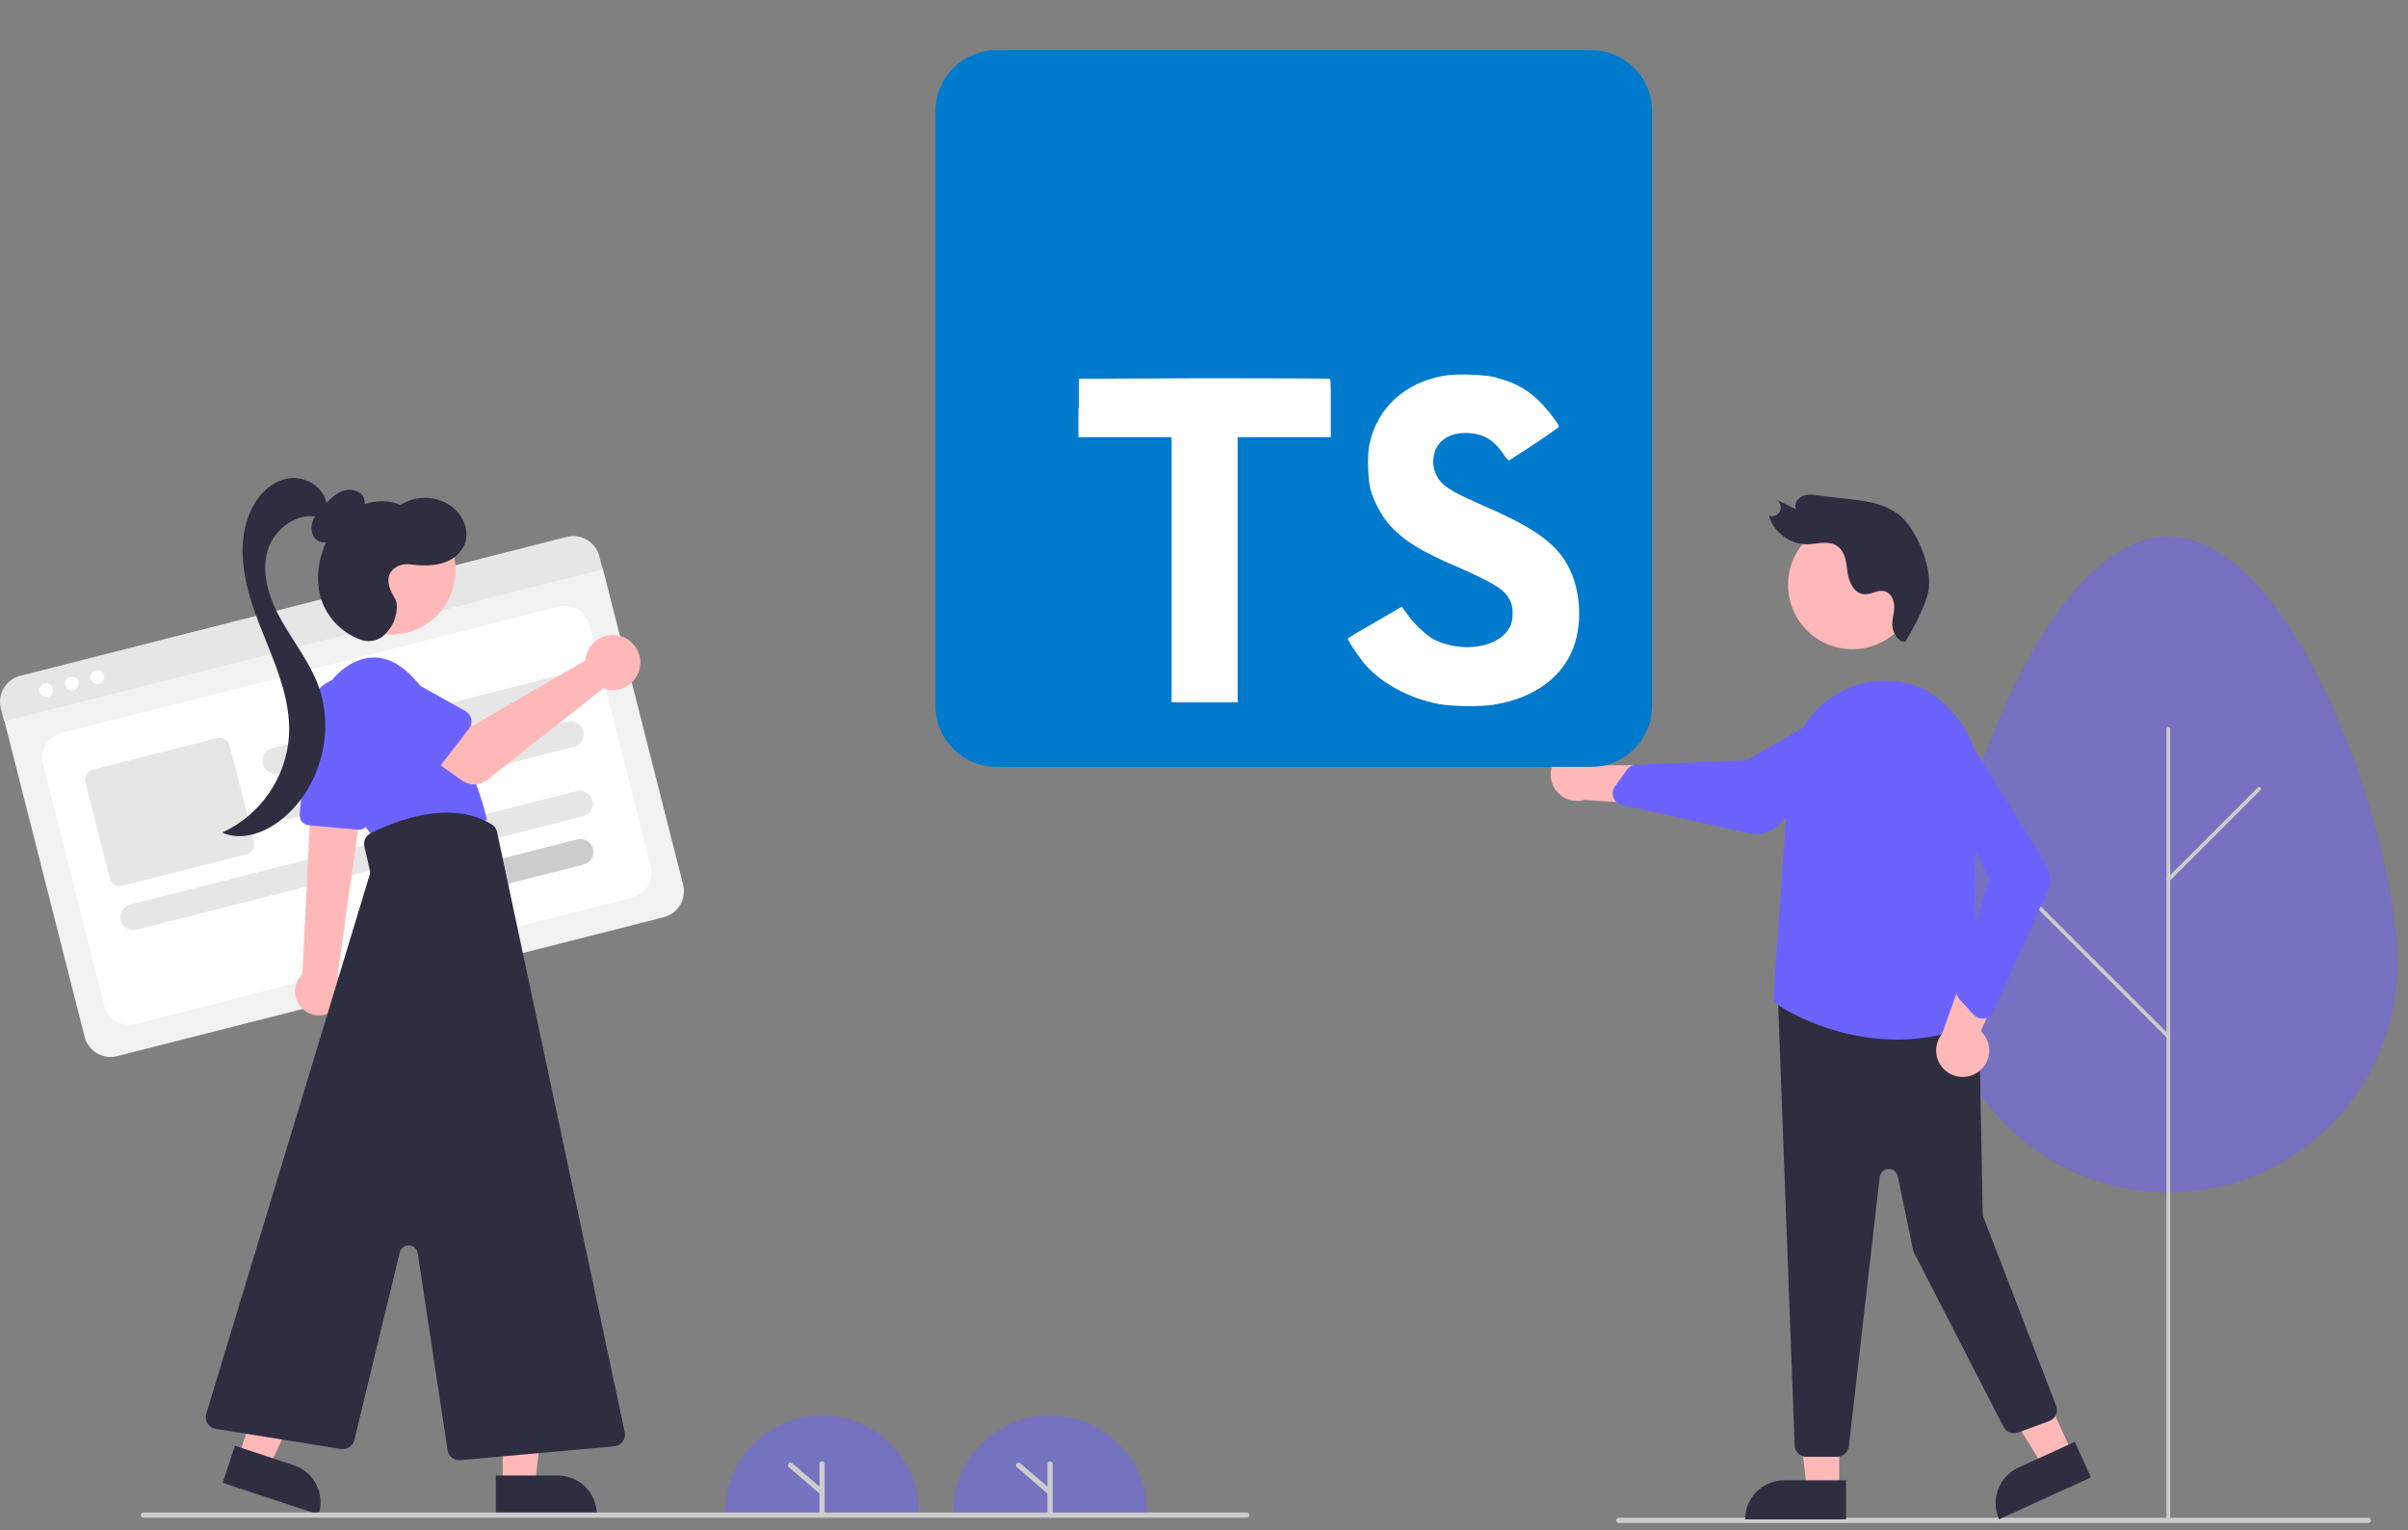
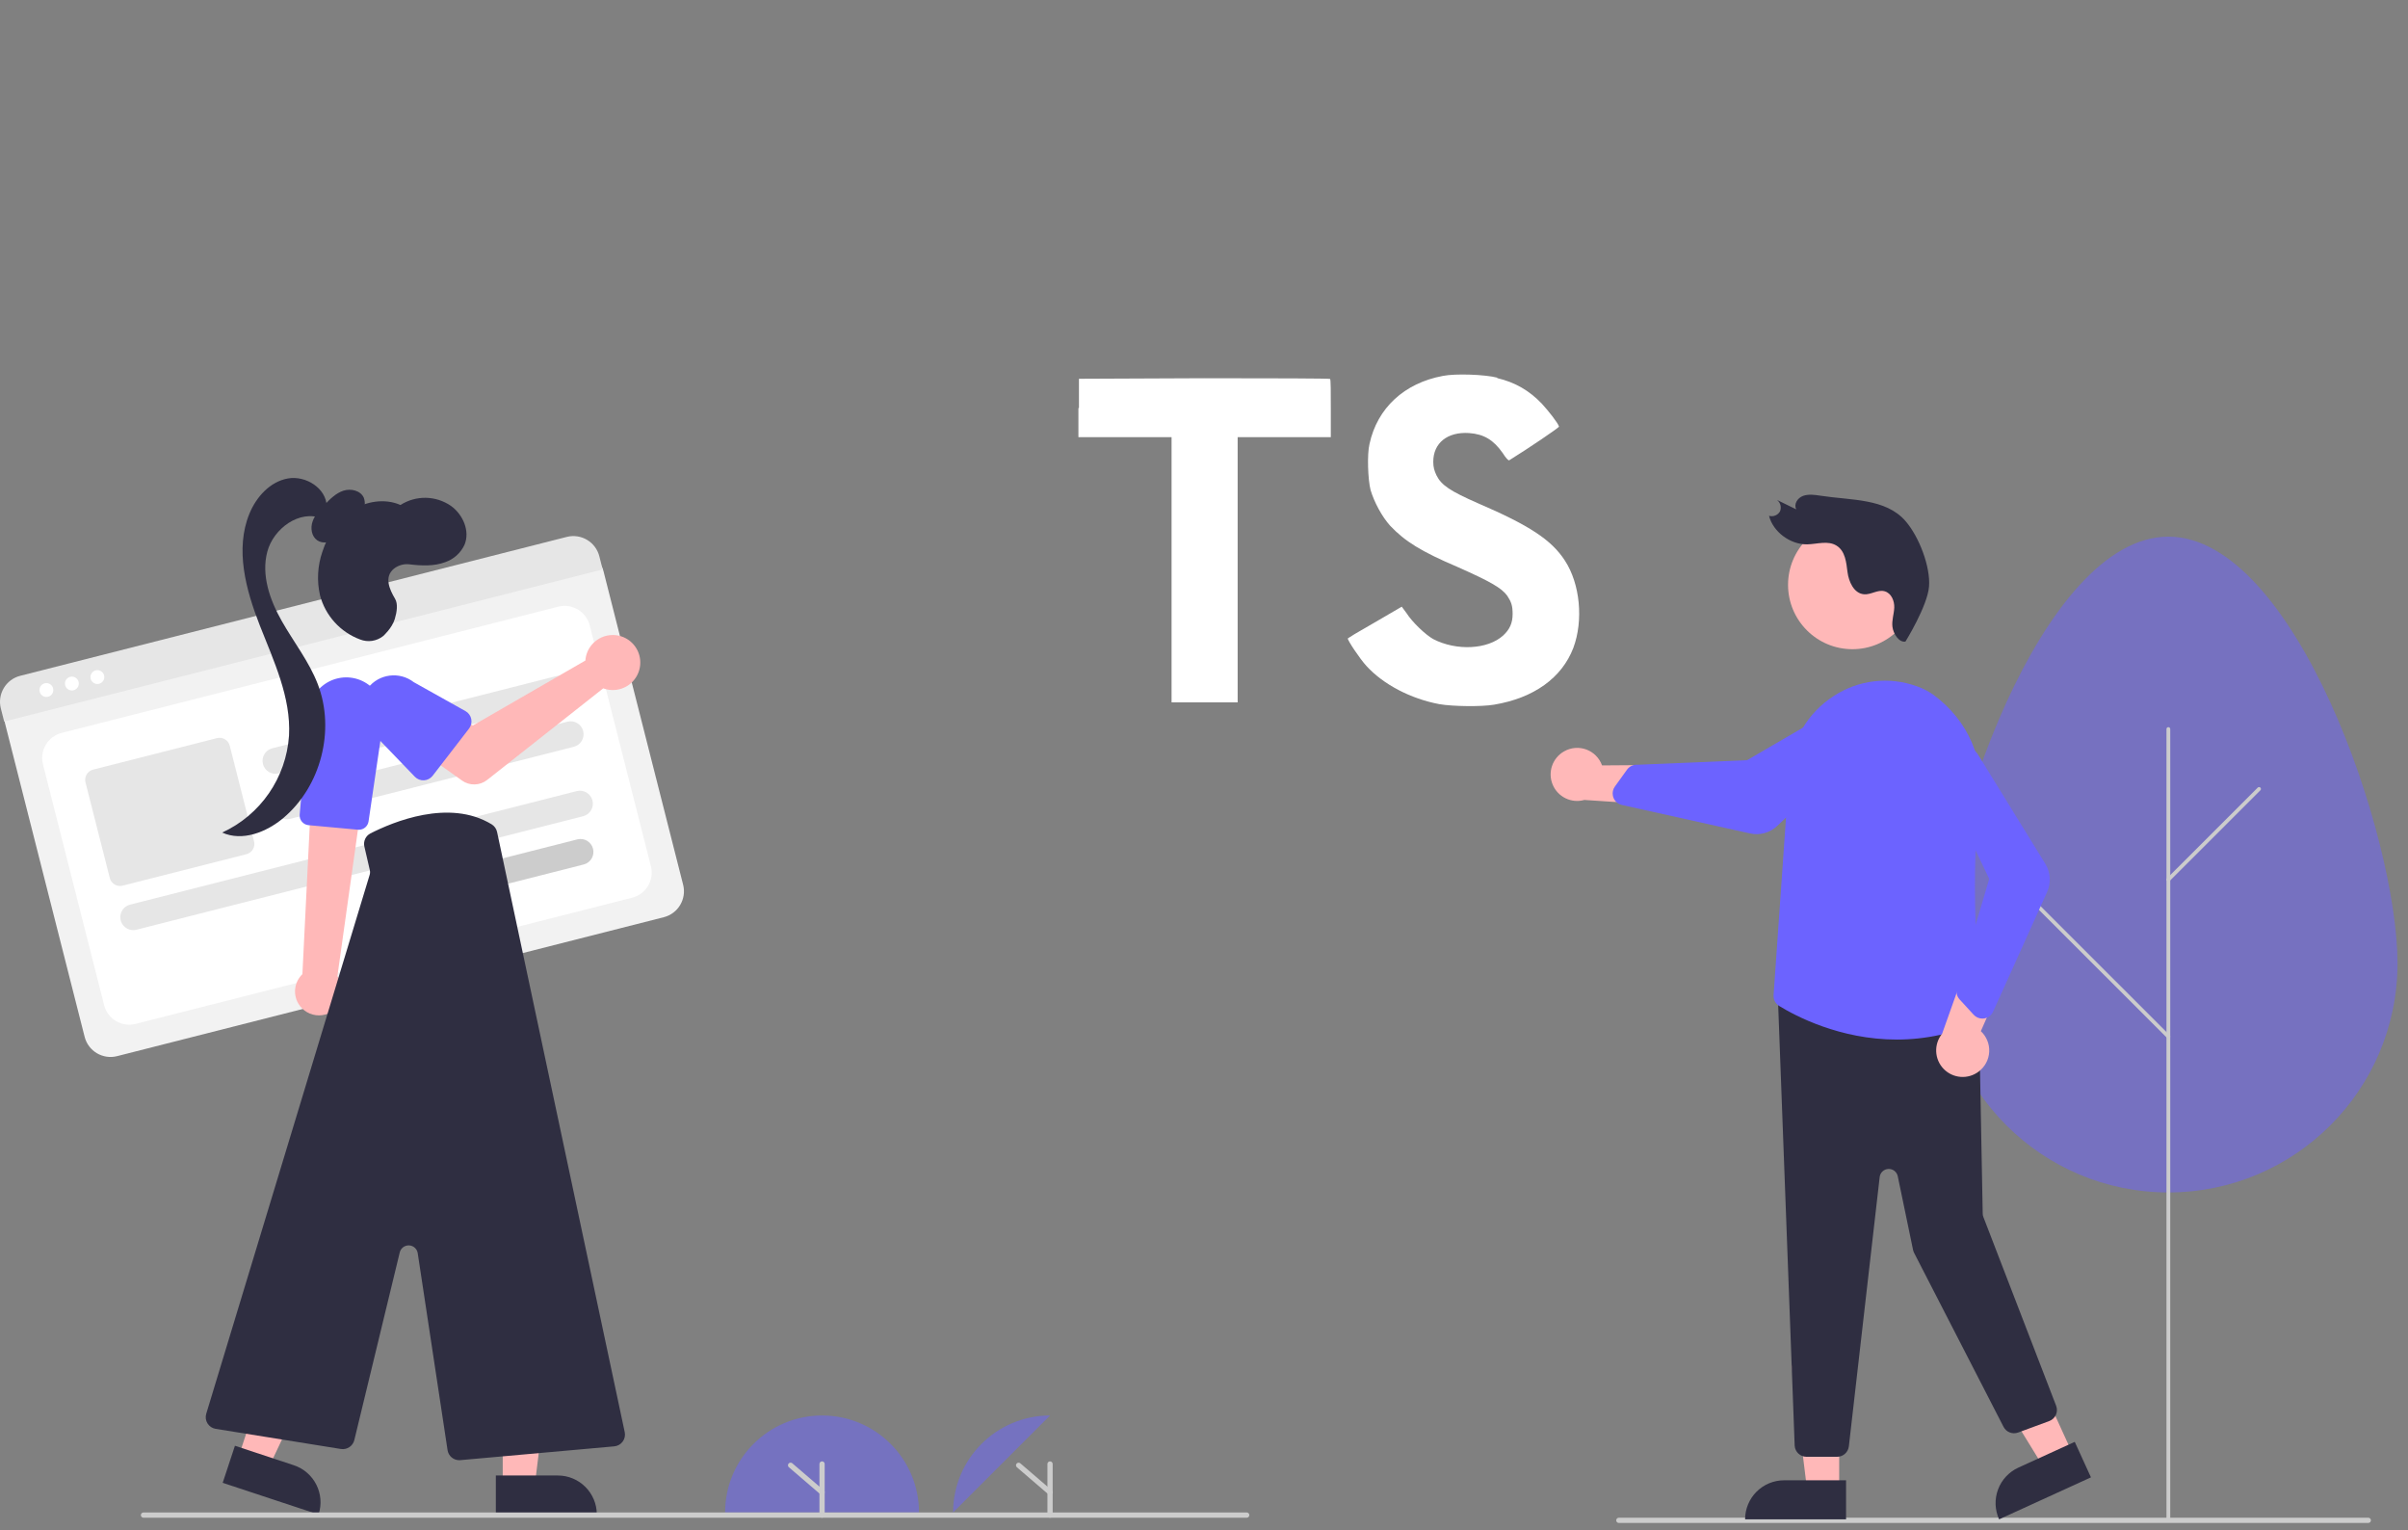
<svg xmlns="http://www.w3.org/2000/svg" style="isolation:isolate" viewBox="0 0 918.9 583.739" width="918.9pt" height="583.739pt">
  <rect x="0" y="0" width="918.9" height="583.739" fill="#808080" stroke="none" />
  <defs>
    <clipPath id="_clipPath_C2cVbzXdFsnIiNPvRtX0ZQfmINverEjP">
      <rect width="918.9" height="583.739" />
    </clipPath>
  </defs>
  <g clip-path="url(#_clipPath_C2cVbzXdFsnIiNPvRtX0ZQfmINverEjP)">
    <g>
      <path d=" M 914.901 367.518 C 914.901 319.255 875.749 204.727 827.453 204.727 C 779.156 204.727 740.004 319.255 740.004 367.518 C 740.037 415.792 779.179 454.907 827.453 454.907 C 875.726 454.907 914.868 415.792 914.901 367.518 L 914.901 367.518 Z " fill="rgb(108,99,255)" fill-opacity="0.5" />
      <path d=" M 827.453 580.126 C 827.643 580.126 827.826 580.05 827.961 579.916 C 828.096 579.781 828.172 579.598 828.172 579.407 L 828.172 278.118 C 828.17 277.722 827.849 277.402 827.453 277.402 C 827.056 277.402 826.735 277.722 826.733 278.118 L 826.733 579.407 C 826.734 579.598 826.809 579.781 826.944 579.916 C 827.079 580.05 827.262 580.126 827.453 580.126 Z " fill="rgb(204,204,204)" />
      <path d=" M 827.453 336.284 C 827.643 336.285 827.826 336.209 827.961 336.074 L 862.573 301.486 C 862.854 301.205 862.853 300.75 862.572 300.469 C 862.292 300.189 861.837 300.189 861.556 300.47 L 826.944 335.058 C 826.739 335.263 826.677 335.573 826.788 335.841 C 826.9 336.11 827.162 336.285 827.453 336.284 L 827.453 336.284 Z " fill="rgb(204,204,204)" />
      <path d=" M 827.453 396.164 C 827.743 396.164 828.005 395.989 828.117 395.72 C 828.228 395.452 828.167 395.143 827.961 394.937 L 769.997 337.012 C 769.717 336.731 769.262 336.731 768.981 337.012 C 768.7 337.292 768.7 337.747 768.98 338.028 L 826.944 395.953 C 827.079 396.088 827.262 396.164 827.453 396.164 L 827.453 396.164 Z " fill="rgb(204,204,204)" />
      <path d=" M 903.754 581 L 617.754 581 C 617.202 581 616.754 580.552 616.754 580 C 616.754 579.448 617.202 579 617.754 579 L 903.754 579 C 904.306 579 904.754 579.448 904.754 580 C 904.754 580.552 904.306 581 903.754 581 Z " fill="rgb(204,204,204)" />
      <path d=" M 701.838 568.226 L 689.578 568.225 L 683.746 520.937 L 701.84 520.938 L 701.838 568.226 L 701.838 568.226 Z " fill="rgb(255,184,184)" />
      <path d=" M 680.821 564.722 L 704.465 564.722 L 704.465 579.609 L 665.934 579.609 L 665.934 579.609 C 665.934 575.661 667.503 571.874 670.294 569.082 C 673.086 566.29 676.873 564.722 680.821 564.722 L 680.821 564.722 Z " fill="rgb(47,46,65)" />
      <path d=" M 790.793 554.338 L 779.642 559.432 L 754.688 518.842 L 771.147 511.325 L 790.793 554.338 L 790.793 554.338 Z " fill="rgb(255,184,184)" />
      <path d=" M 770.221 559.884 L 791.728 550.06 L 797.913 563.602 L 762.865 579.61 L 762.865 579.61 C 761.224 576.018 761.078 571.922 762.457 568.223 C 763.837 564.524 766.629 561.524 770.221 559.884 L 770.221 559.884 Z " fill="rgb(47,46,65)" />
      <path d=" M 701.057 555.757 L 689.345 555.757 C 686.989 555.748 685.035 553.932 684.856 551.583 L 678.469 381.024 C 678.373 379.701 678.866 378.403 679.815 377.477 C 680.765 376.551 682.075 376.091 683.395 376.219 L 751.13 383.413 C 753.402 383.635 755.148 385.524 755.192 387.806 L 756.611 463.042 C 756.619 463.45 756.698 463.854 756.845 464.235 L 784.63 536.288 C 785.064 537.412 785.028 538.664 784.532 539.762 C 784.035 540.859 783.118 541.712 781.987 542.129 L 770.119 546.502 C 767.986 547.287 765.602 546.359 764.561 544.338 L 730.429 477.969 C 730.243 477.608 730.107 477.223 730.025 476.826 L 724.194 448.732 C 723.845 447.049 722.325 445.869 720.609 445.947 C 718.892 446.025 717.485 447.337 717.29 449.045 L 705.528 551.768 C 705.268 554.041 703.344 555.757 701.057 555.757 Z " fill="rgb(47,46,65)" />
      <circle vector-effect="non-scaling-stroke" cx="706.888" cy="223.103" r="24.561" fill="rgb(255,184,184)" />
      <path d=" M 723.822 396.587 C 702.096 396.588 685.085 387.543 678.926 383.757 L 678.926 383.757 C 677.502 382.882 676.686 381.285 676.809 379.619 L 682.782 294.246 C 683.559 282.563 689.82 271.937 699.663 265.594 C 709.065 259.371 720.857 257.966 731.458 261.805 C 733.765 262.601 735.944 263.73 737.925 265.155 C 751.155 275.01 757.532 289.849 755.42 305.868 C 751.04 339.086 756.002 383.897 756.582 388.897 L 756.624 389.257 L 756.295 389.409 C 746.122 394.137 735.039 396.587 723.822 396.587 Z " fill="rgb(108,99,255)" />
      <path d=" M 755.091 408.782 C 757.468 406.993 758.931 404.242 759.086 401.27 C 759.241 398.298 758.071 395.41 755.892 393.384 L 770.303 360.684 L 751.995 363.787 L 741.116 394.363 C 737.883 398.337 738.134 404.101 741.699 407.78 C 745.264 411.458 751.017 411.889 755.091 408.782 Z " fill="rgb(255,184,184)" />
      <path d=" M 756.469 388.583 C 755.209 388.583 754.007 388.053 753.157 387.123 L 747.784 381.261 C 746.722 380.096 746.343 378.46 746.786 376.946 L 759.091 335.299 L 740.369 295.982 C 739.548 294.254 739.347 292.295 739.799 290.436 C 740.616 287.096 743.406 284.604 746.818 284.168 C 750.229 283.732 753.556 285.443 755.187 288.47 L 780.496 329.538 C 782.495 332.778 782.754 336.799 781.186 340.268 L 760.576 385.933 C 759.955 387.313 758.681 388.288 757.186 388.525 C 756.949 388.563 756.709 388.582 756.469 388.583 Z " fill="rgb(108,99,255)" />
      <path d=" M 727.125 244.757 C 724.578 245.193 722.482 241.648 722.165 239.154 C 721.848 236.661 722.757 234.274 722.856 231.796 C 722.955 229.319 721.787 226.308 719.214 225.574 C 716.517 224.804 714.016 226.967 711.255 226.707 C 707.407 226.345 705.475 221.841 705.009 218.199 C 704.543 214.556 704.176 210.242 700.844 208.164 C 697.522 206.094 693.412 207.6 689.595 207.665 C 683.143 207.774 676.575 202.854 675.068 196.782 C 676.678 197.247 678.398 196.558 679.242 195.111 C 679.907 193.567 679.449 191.77 678.128 190.732 L 685.441 194.313 C 684.442 192.279 685.951 189.962 688.029 189.192 C 690.106 188.422 692.523 188.768 694.816 189.124 C 706.267 190.903 719.529 190.026 727.125 198.757 C 732.386 204.804 736.716 216.311 736.125 223.757 C 735.533 231.202 727.125 244.757 727.125 244.757 Z " fill="rgb(47,46,65)" />
      <path d=" M 596.892 286.627 C 599.478 285.154 602.583 284.902 605.372 285.939 C 608.162 286.976 610.349 289.196 611.345 292 L 647.078 291.743 L 636.967 307.318 L 604.584 305.175 C 599.654 306.566 594.462 304.05 592.499 299.318 C 590.537 294.586 592.424 289.134 596.892 286.627 L 596.892 286.627 Z " fill="rgb(255,184,184)" />
      <path d=" M 615.485 303.603 C 615.228 302.37 615.502 301.085 616.239 300.063 L 620.882 293.608 C 621.807 292.33 623.331 291.627 624.903 291.751 L 666.703 290 L 702.858 268.96 C 704.382 267.803 706.258 267.207 708.171 267.271 C 711.608 267.39 714.616 269.613 715.739 272.864 C 716.861 276.115 715.865 279.721 713.233 281.934 L 678.189 315.086 C 675.425 317.704 671.541 318.777 667.825 317.949 L 618.917 307.084 C 617.439 306.758 616.225 305.709 615.688 304.294 C 615.603 304.069 615.535 303.839 615.485 303.603 Z " fill="rgb(108,99,255)" />
      <path d=" M 276.701 577 C 276.701 556.565 293.266 540 313.701 540 C 334.135 540 350.701 556.565 350.701 577" fill="rgb(107,100,255)" fill-opacity="0.5" />
      <path d=" M 253.324 349.905 L 44.679 402.915 C 39.228 404.293 33.689 400.999 32.298 395.551 L 1.873 275.794 C 0.863 271.8 3.276 267.742 7.268 266.723 L 221.067 212.404 C 225.13 211.377 229.258 213.832 230.294 217.893 L 260.688 337.525 C 262.067 342.976 258.772 348.515 253.324 349.905 L 253.324 349.905 Z " fill="rgb(242,242,242)" />
      <path d=" M 51.744 390.61 L 241.243 342.465 C 246.53 341.122 249.727 335.747 248.384 330.46 L 225.043 238.588 C 223.699 233.301 218.324 230.104 213.037 231.447 L 23.539 279.592 C 18.252 280.936 15.054 286.311 16.398 291.598 L 39.739 383.469 C 41.082 388.757 46.457 391.954 51.744 390.61 Z " fill="rgb(255,255,255)" />
      <path d=" M 229.982 217.238 L 1.591 275.264 L 0.314 270.238 C -1.067 264.768 2.24 259.212 7.706 257.818 L 216.281 204.827 C 221.75 203.442 227.308 206.746 228.705 212.212 L 229.982 217.238 Z " fill="rgb(230,230,230)" />
      <circle vector-effect="non-scaling-stroke" cx="17.705" cy="263.24" r="2.644" fill="rgb(255,255,255)" />
      <circle vector-effect="non-scaling-stroke" cx="27.433" cy="260.769" r="2.644" fill="rgb(255,255,255)" />
      <circle vector-effect="non-scaling-stroke" cx="37.161" cy="258.297" r="2.644" fill="rgb(255,255,255)" />
      <path d=" M 222.517 311.379 L 52.068 354.685 C 50.358 355.119 48.546 354.608 47.314 353.345 C 46.083 352.081 45.619 350.256 46.098 348.558 C 46.577 346.86 47.925 345.546 49.636 345.112 L 220.084 301.806 C 222.728 301.134 225.415 302.733 226.087 305.377 C 226.759 308.02 225.16 310.708 222.517 311.379 Z " fill="rgb(230,230,230)" />
      <path d=" M 222.737 329.795 L 172.551 342.546 C 169.908 343.218 167.22 341.619 166.549 338.976 C 165.877 336.332 167.476 333.645 170.119 332.973 L 220.305 320.222 C 222.948 319.55 225.636 321.149 226.307 323.792 C 226.979 326.436 225.38 329.123 222.737 329.795 L 222.737 329.795 Z " fill="rgb(204,204,204)" />
      <path d=" M 214.563 267.54 L 106.34 295.036 C 103.697 295.708 101.009 294.109 100.338 291.466 C 99.666 288.822 101.265 286.135 103.908 285.463 L 212.131 257.967 C 213.842 257.531 215.655 258.041 216.887 259.305 C 218.119 260.569 218.583 262.395 218.104 264.094 C 217.624 265.792 216.275 267.106 214.563 267.54 L 214.563 267.54 Z " fill="rgb(230,230,230)" />
      <path d=" M 218.972 284.891 L 110.749 312.388 C 108.105 313.059 105.418 311.461 104.746 308.817 C 104.074 306.174 105.673 303.486 108.317 302.814 L 216.54 275.318 C 219.183 274.646 221.871 276.245 222.542 278.889 C 223.214 281.532 221.615 284.22 218.972 284.891 Z " fill="rgb(230,230,230)" />
      <path d=" M 94.047 325.866 L 46.779 337.875 C 44.632 338.418 42.45 337.121 41.902 334.974 L 32.63 298.477 C 32.087 296.329 33.384 294.147 35.531 293.599 L 82.798 281.59 C 84.946 281.047 87.128 282.345 87.675 284.491 L 96.948 320.989 C 97.491 323.137 96.193 325.319 94.047 325.866 L 94.047 325.866 Z " fill="rgb(230,230,230)" />
      <path d=" M 113.82 382.804 C 115.455 385.63 118.475 387.367 121.74 387.361 C 125.005 387.354 128.018 385.604 129.642 382.772 C 131.266 379.939 131.253 376.455 129.61 373.634 C 129.354 373.206 129.067 372.799 128.75 372.414 L 136.43 317.674 L 136.66 316.034 L 138.22 304.864 L 138.45 303.254 L 137.6 303.294 L 122.72 303.974 L 118.73 304.154 L 118.23 314.344 L 115.4 371.634 C 112.356 374.546 111.703 379.163 113.82 382.804 Z " fill="rgb(255,184,184)" />
      <path d=" M 136.616 316.533 L 117.721 314.799 C 115.681 314.606 114.179 312.803 114.357 310.762 L 117.862 271.47 C 118.324 266.274 121.574 261.74 126.346 259.634 C 131.118 257.528 136.658 258.181 140.809 261.341 C 144.959 264.501 147.064 269.667 146.304 274.827 L 140.639 313.367 C 140.37 315.192 138.805 316.545 136.96 316.548 C 136.846 316.548 136.731 316.543 136.616 316.533 Z " fill="rgb(108,99,255)" />
-       <path d=" M 122.296 284.787 C 118.369 273.663 122.325 261.285 131.975 254.499 C 139.1 249.624 148.85 247.874 159.35 260.374 C 180.35 285.374 185.85 312.874 185.85 312.874 L 142.85 319.874 C 142.85 319.874 128.225 301.999 122.296 284.787 Z " fill="rgb(108,99,255)" />
      <path d=" M 191.841 566.394 L 204.101 566.393 L 209.933 519.105 L 191.839 519.106 L 191.841 566.394 L 191.841 566.394 Z " fill="rgb(255,184,184)" />
      <path d=" M 227.745 577.776 L 189.215 577.778 L 189.214 562.891 L 212.858 562.89 C 221.08 562.889 227.745 569.554 227.745 577.776 L 227.745 577.776 L 227.745 577.776 Z " fill="rgb(47,46,65)" />
      <path d=" M 91.047 555.701 L 102.687 559.549 L 123.067 516.481 L 105.887 510.802 L 91.047 555.701 L 91.047 555.701 Z " fill="rgb(255,184,184)" />
      <path d=" M 121.564 577.778 L 84.98 565.686 L 89.652 551.551 L 112.102 558.971 C 119.908 561.551 124.145 569.971 121.564 577.778 L 121.564 577.778 L 121.564 577.778 Z " fill="rgb(47,46,65)" />
-       <circle vector-effect="non-scaling-stroke" cx="149.287" cy="217.54" r="24.561" fill="rgb(255,184,184)" />
      <path d=" M 170.792 553.229 L 159.406 478.084 C 159.156 476.43 157.77 475.185 156.098 475.112 C 154.427 475.039 152.938 476.159 152.544 477.784 L 135.206 549.397 C 134.64 551.67 132.434 553.138 130.118 552.781 L 82.293 545.095 C 81.01 544.889 79.879 544.138 79.191 543.036 C 78.502 541.934 78.324 540.588 78.701 539.345 L 141.062 333.749 C 141.239 333.164 141.26 332.543 141.123 331.948 L 139.046 322.951 C 138.577 320.943 139.537 318.874 141.373 317.937 C 149.865 313.604 171.368 304.596 187.604 314.463 C 188.669 315.113 189.421 316.171 189.684 317.39 L 238.4 546.356 C 238.668 547.615 238.383 548.929 237.619 549.965 C 236.854 551.001 235.682 551.66 234.4 551.775 L 175.643 557.036 Q 175.439 557.054 175.239 557.054 C 173.016 557.05 171.128 555.426 170.792 553.229 Z " fill="rgb(47,46,65)" />
      <path d=" M 133.001 200.187 C 134.852 199.073 136.495 197.645 137.856 195.967 C 139.221 194.243 139.588 191.932 138.826 189.87 C 137.585 187.132 133.897 186.265 131.04 187.198 C 128.183 188.132 125.976 190.37 123.887 192.532 C 122.048 194.436 120.156 196.424 119.284 198.923 C 118.411 201.423 118.859 204.592 121.029 206.108 C 123.159 207.597 126.221 206.987 128.269 205.389 C 130.318 203.791 131.586 201.419 132.795 199.119 L 133.001 200.187 Z " fill="rgb(47,46,65)" />
      <path d=" M 124.682 193.189 C 124.546 186.268 116.658 181.306 109.845 182.532 C 103.033 183.758 97.797 189.567 95.175 195.973 C 89.637 209.509 93.795 224.953 99.131 238.569 C 104.467 252.185 111.071 266.008 110.292 280.612 C 109.221 296.694 99.427 310.897 84.778 317.616 C 92.466 321.101 101.656 317.501 108.116 312.068 C 122.464 300.003 128.003 278.523 121.277 261.024 C 117.96 252.393 112.114 245.009 107.55 236.968 C 102.987 228.926 99.638 219.45 101.994 210.509 C 104.351 201.568 114.378 194.326 122.951 197.79 L 124.682 193.189 Z " fill="rgb(47,46,65)" />
      <path d=" M 150.76 228.439 C 148.619 224.82 146.457 220.07 150.372 216.908 C 152.091 215.582 154.272 215.005 156.422 215.308 C 160.834 215.84 165.639 216.059 169.91 214.456 C 173.146 213.342 175.792 210.964 177.244 207.865 C 179.449 202.642 176.688 196.294 172.079 192.991 C 166.314 189.011 158.723 188.877 152.821 192.651 C 146.851 190.014 139.608 191.187 134.185 194.816 C 128.761 198.446 125.05 204.259 123.034 210.466 C 121.177 215.808 120.857 221.565 122.111 227.08 C 124.159 234.868 129.875 241.167 137.428 243.959 C 140.378 245.122 143.724 244.626 146.21 242.656 C 146.21 242.656 149.595 239.701 150.654 236.142 C 151.468 233.408 151.904 230.372 150.76 228.439 Z " fill="rgb(47,46,65)" />
      <path d=" M 475.752 579 L 54.752 579 C 54.2 579 53.752 578.552 53.752 578 C 53.752 577.448 54.2 577 54.752 577 L 475.752 577 C 476.304 577 476.752 577.448 476.752 578 C 476.752 578.552 476.304 579 475.752 579 Z " fill="rgb(204,204,204)" />
      <path d=" M 223.622 250.354 C 223.499 250.894 223.419 251.442 223.383 251.994 L 180.425 276.776 L 169.984 270.766 L 158.853 285.338 L 176.303 297.775 C 179.199 299.839 183.109 299.744 185.901 297.541 L 230.198 262.596 C 234.291 264.111 238.894 262.935 241.76 259.643 C 244.625 256.351 245.154 251.629 243.089 247.784 C 241.024 243.939 236.794 241.773 232.468 242.345 C 228.141 242.916 224.618 246.105 223.622 250.354 L 223.622 250.354 Z " fill="rgb(255,184,184)" />
      <path d=" M 178.989 277.95 L 165.105 295.944 C 164.306 296.98 163.095 297.617 161.789 297.688 C 160.482 297.76 159.209 297.259 158.301 296.317 L 142.584 279.996 C 137.151 275.758 136.173 267.921 140.398 262.478 C 144.624 257.035 152.458 256.039 157.911 260.251 L 177.624 271.274 C 178.766 271.913 179.573 273.018 179.835 274.3 C 180.097 275.582 179.788 276.914 178.989 277.95 L 178.989 277.95 Z " fill="rgb(108,99,255)" />
      <path d=" M 313.701 579 C 313.149 579 312.701 578.552 312.701 578 L 312.701 558.5 C 312.701 557.948 313.149 557.5 313.701 557.5 C 314.253 557.5 314.701 557.948 314.701 558.5 L 314.701 578 C 314.701 578.552 314.253 579 313.701 579 L 313.701 579 Z " fill="rgb(204,204,204)" />
      <path d=" M 313.7 570.299 C 313.462 570.3 313.231 570.214 313.05 570.058 L 301.05 559.759 C 300.776 559.527 300.648 559.166 300.713 558.813 C 300.779 558.461 301.028 558.17 301.367 558.052 C 301.706 557.934 302.082 558.006 302.352 558.241 L 314.352 568.541 C 314.67 568.813 314.784 569.255 314.639 569.647 C 314.493 570.039 314.119 570.3 313.7 570.299 L 313.7 570.299 Z " fill="rgb(204,204,204)" />
-       <path d=" M 363.701 577 C 363.701 556.565 380.266 540 400.701 540 C 421.135 540 437.701 556.565 437.701 577" fill="rgb(107,100,255)" fill-opacity="0.5" />
+       <path d=" M 363.701 577 C 363.701 556.565 380.266 540 400.701 540 " fill="rgb(107,100,255)" fill-opacity="0.5" />
      <path d=" M 400.701 579 C 400.149 579 399.701 578.552 399.701 578 L 399.701 558.5 C 399.701 557.948 400.149 557.5 400.701 557.5 C 401.253 557.5 401.701 557.948 401.701 558.5 L 401.701 578 C 401.701 578.552 401.253 579 400.701 579 L 400.701 579 Z " fill="rgb(204,204,204)" />
      <path d=" M 400.7 570.299 C 400.462 570.3 400.231 570.214 400.05 570.058 L 388.05 559.759 C 387.63 559.399 387.582 558.768 387.942 558.349 C 388.302 557.93 388.933 557.881 389.352 558.241 L 401.352 568.541 C 401.67 568.813 401.784 569.255 401.639 569.647 C 401.493 570.039 401.119 570.3 400.7 570.299 L 400.7 570.299 Z " fill="rgb(204,204,204)" />
    </g>
    <g>
-       <path d="M 380.241 19.13 L 607.179 19.13 C 620.006 19.13 630.42 29.544 630.42 42.371 L 630.42 269.309 C 630.42 282.136 620.006 292.55 607.179 292.55 L 380.241 292.55 C 367.414 292.55 357 282.136 357 269.309 L 357 42.371 C 357 29.544 367.414 19.13 380.241 19.13 Z" style="stroke:none;fill:#007ACC;stroke-miterlimit:10;" />
      <path d=" M 411.528 155.638 L 411.528 166.78 L 447.073 166.78 L 447.073 267.945 L 472.295 267.945 L 472.295 166.78 L 507.84 166.78 L 507.84 155.844 C 507.84 149.692 507.84 144.702 507.566 144.565 C 507.566 144.36 485.898 144.292 459.581 144.292 L 411.733 144.497 L 411.733 155.707 L 411.528 155.638 L 411.528 155.638 Z  M 571.273 144.223 C 578.245 145.864 583.577 149.008 588.362 153.998 C 590.891 156.732 594.65 161.517 594.924 162.747 C 594.924 163.157 583.099 171.155 575.921 175.598 C 575.648 175.803 574.554 174.641 573.461 172.864 C 569.906 167.806 566.283 165.618 560.61 165.208 C 552.407 164.661 546.939 168.968 546.939 176.145 C 546.939 178.332 547.349 179.563 548.169 181.34 C 550.015 185.099 553.433 187.355 564.028 192.003 C 583.577 200.411 592.053 205.948 597.18 213.877 C 602.99 222.763 604.289 236.707 600.392 247.166 C 596.018 258.581 585.354 266.305 570.111 268.834 C 565.326 269.654 554.39 269.518 549.263 268.629 C 538.326 266.578 527.868 261.11 521.443 254.069 C 518.913 251.335 514.06 244.021 514.334 243.543 L 516.931 241.902 L 527.184 235.955 L 534.908 231.444 L 536.686 233.836 C 538.941 237.391 544 242.176 546.939 243.816 C 555.825 248.396 567.719 247.781 573.597 242.449 C 576.126 240.125 577.22 237.664 577.22 234.246 C 577.22 231.102 576.742 229.667 575.169 227.274 C 572.982 224.267 568.607 221.806 556.303 216.338 C 542.154 210.322 536.139 206.494 530.534 200.616 C 527.321 197.061 524.382 191.525 523.015 186.945 C 521.989 182.98 521.648 173.274 522.605 169.378 C 525.544 155.707 535.865 146.137 550.63 143.403 C 555.415 142.446 566.693 142.856 571.41 144.087 L 571.273 144.223 L 571.273 144.223 Z " fill="rgb(255,255,255)" />
    </g>
  </g>
</svg>